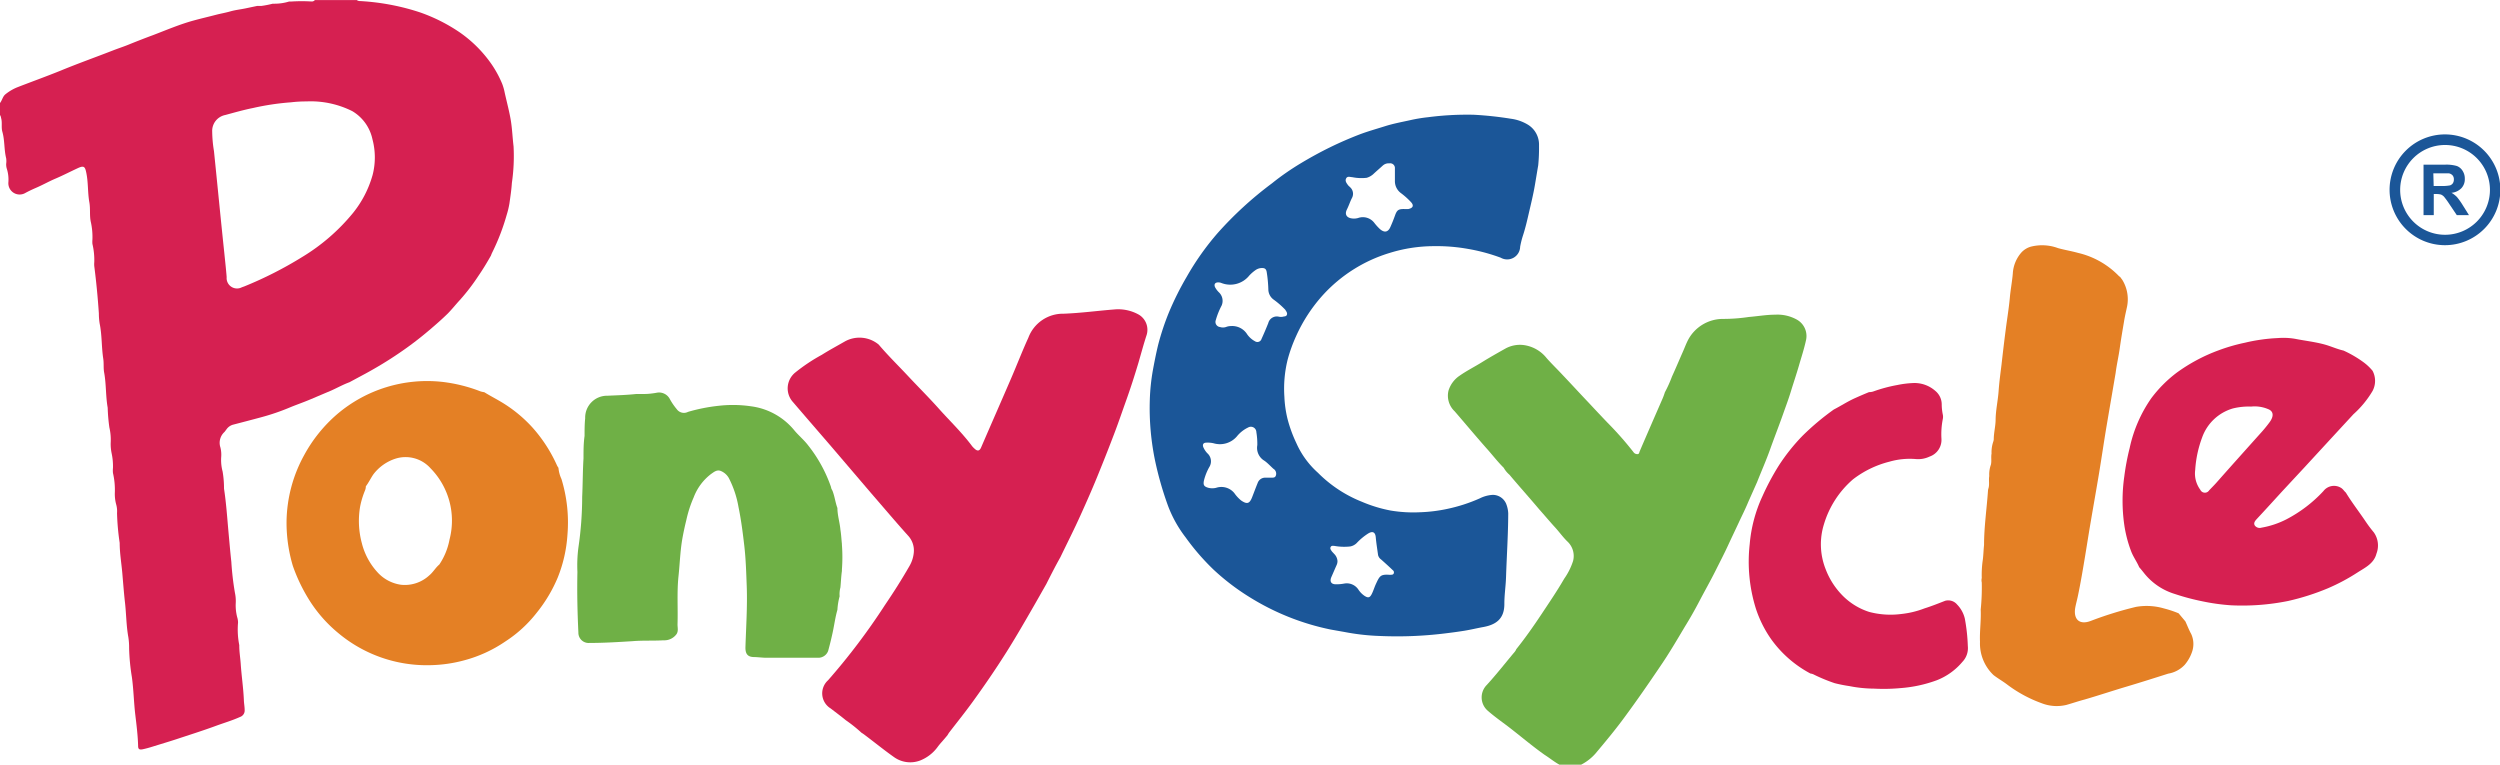
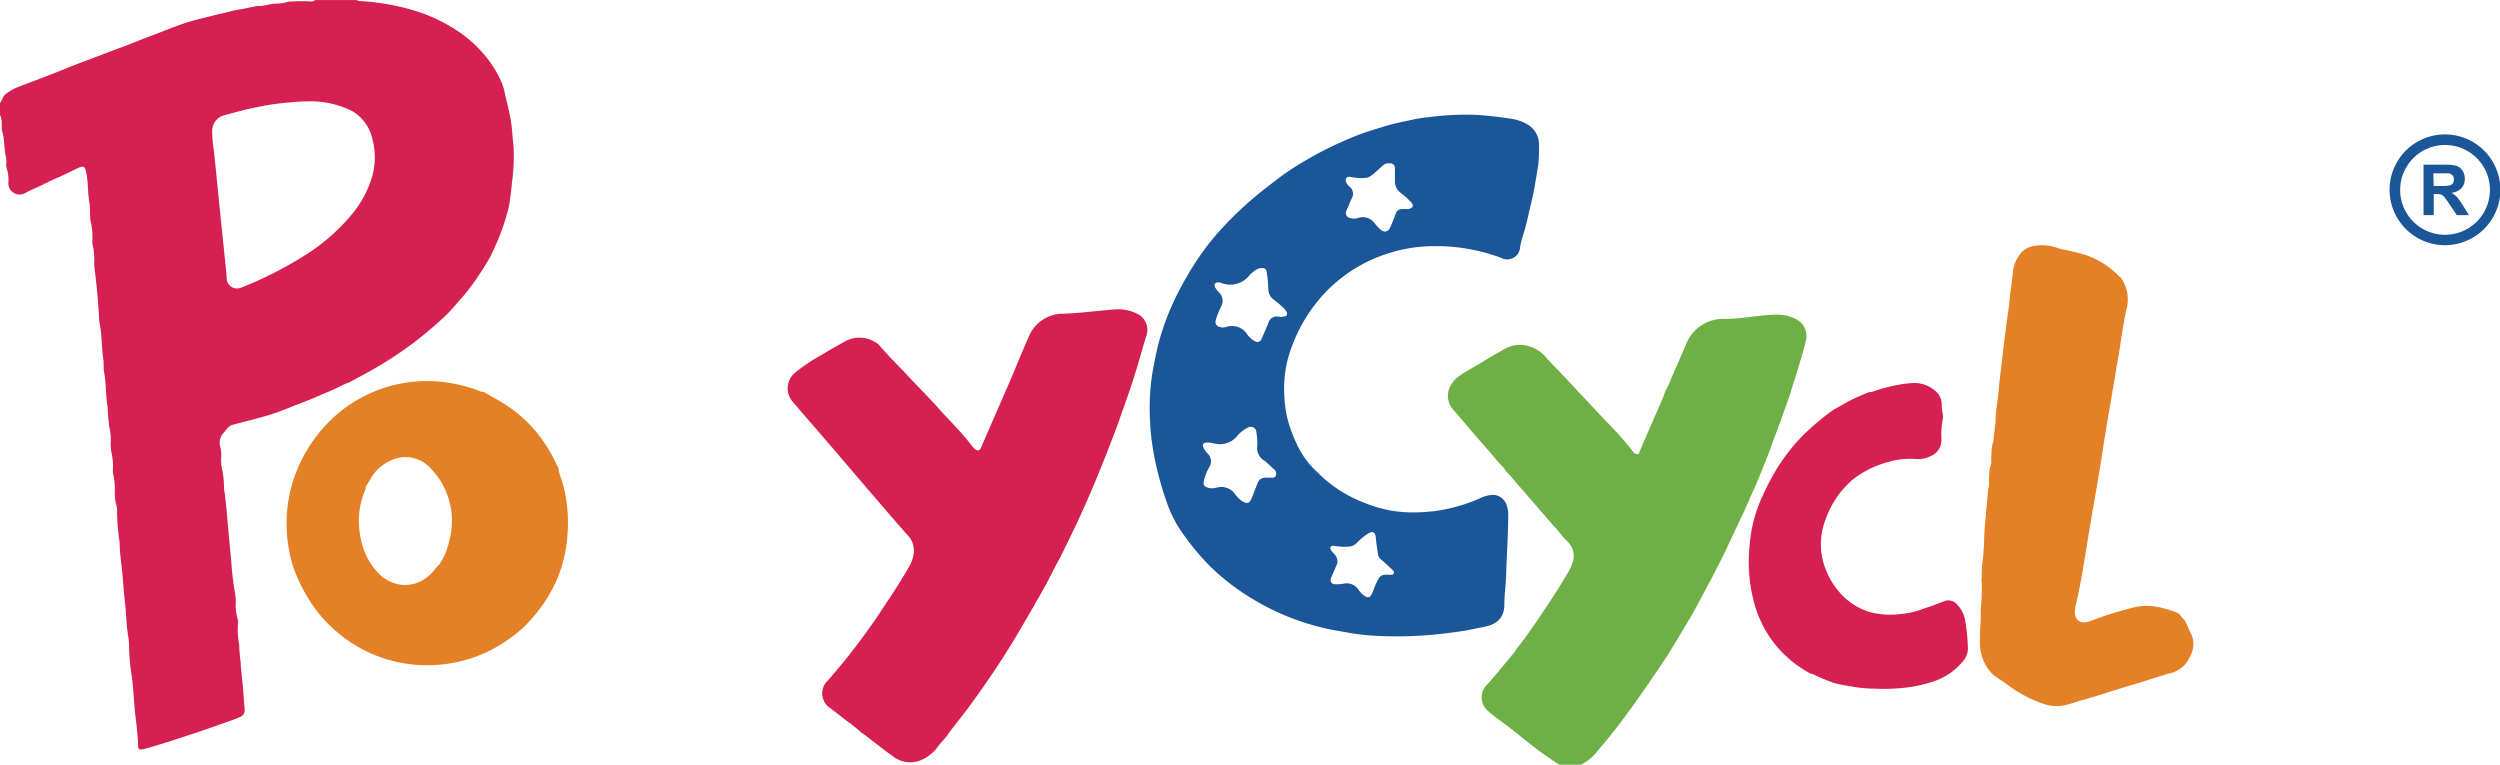
<svg xmlns="http://www.w3.org/2000/svg" id="Ebene_1" data-name="Ebene 1" viewBox="0 0 283.46 86.71">
  <defs>
    <style>.cls-1{fill:#6fb046;}.cls-2{fill:#d62051;}.cls-3{fill:#e48025;}.cls-4{fill:#1b5698;}</style>
  </defs>
  <path class="cls-1" d="M188.05,101.1h-2.47c-.59-.32-1.1-.75-1.67-1.11-1.42-1-2.78-2.17-4.18-3.24-.77-.58-1.56-1.14-2.29-1.78a2,2,0,0,1-.1-2.9c1.11-1.21,2.12-2.51,3.18-3.77a1.05,1.05,0,0,0,.17-.29c1-1.25,1.93-2.57,2.82-3.91s1.81-2.69,2.62-4.09a7.42,7.42,0,0,0,1-2,2.24,2.24,0,0,0-.66-2.23c-.51-.5-.93-1.1-1.42-1.63s-1.18-1.35-1.76-2c-1.11-1.32-2.27-2.61-3.38-3.93a2.84,2.84,0,0,1-.64-.78c-.72-.71-1.32-1.51-2-2.26-1.2-1.36-2.37-2.76-3.56-4.14a2.43,2.43,0,0,1-.7-2.36,3.16,3.16,0,0,1,1.27-1.69c.8-.56,1.68-1,2.5-1.51s1.79-1.06,2.7-1.57a3.41,3.41,0,0,1,2.16-.37A4,4,0,0,1,184.13,55c.59.67,1.24,1.29,1.84,1.94,1,1.05,1.95,2.09,2.93,3.12.72.77,1.44,1.54,2.17,2.3a37.89,37.89,0,0,1,2.9,3.29.52.52,0,0,0,.46.24c.21,0,.2-.2.26-.33.83-1.94,1.68-3.88,2.52-5.81a7.06,7.06,0,0,0,.33-.87,14.09,14.09,0,0,0,.8-1.77c.42-.92.81-1.85,1.22-2.78.22-.49.4-1,.65-1.46a4.48,4.48,0,0,1,3.85-2.31,19.83,19.83,0,0,0,3-.22c1-.08,2-.26,3-.26a4.51,4.51,0,0,1,2.39.53,2.13,2.13,0,0,1,1.11,2.28c-.21,1-.54,2-.83,3s-.6,1.9-.89,2.85-.58,1.71-.88,2.56c-.47,1.34-1,2.68-1.47,4s-1,2.51-1.49,3.75L207,71.3c-.33.81-.74,1.61-1.11,2.41s-.82,1.73-1.22,2.6-.92,1.87-1.39,2.81c-.57,1.14-1.21,2.26-1.8,3.39s-1.09,2-1.67,2.94c-.88,1.48-1.77,3-2.72,4.39-1.35,2-2.73,4-4.21,6-1,1.36-2.11,2.69-3.21,4A5.48,5.48,0,0,1,188.05,101.1Z" transform="translate(-8.77 -14.4)" />
  <path class="cls-2" d="M67,31c-.12-1-.15-1.91-.3-2.87S66.24,26,66,24.93a6,6,0,0,0-.28-1,12.14,12.14,0,0,0-1.23-2.27,14.36,14.36,0,0,0-3.61-3.6,19.28,19.28,0,0,0-4.44-2.24A25.6,25.6,0,0,0,53.36,15a26.48,26.48,0,0,0-3.76-.48.58.58,0,0,1-.37-.11H44.47a.45.45,0,0,1-.36.16,18.9,18.9,0,0,0-2.26,0h-.29a5.62,5.62,0,0,1-1.73.25h-.14a11,11,0,0,1-1.27.25h-.48l-1.33.28c-.57.12-1.16.18-1.72.34s-1,.23-1.56.37c-.87.23-1.75.43-2.62.67-1.57.43-3.06,1.07-4.58,1.65-1,.37-1.92.73-2.88,1.12-.55.22-1.14.41-1.7.63-2,.78-4,1.49-5.93,2.29-1.61.65-3.25,1.24-4.87,1.87a5.25,5.25,0,0,0-1.35.79c-.33.26-.38.69-.63,1v1.36a.73.73,0,0,1,.12.33c.16.52,0,1.07.15,1.58.28,1,.18,2,.43,3a2.21,2.21,0,0,1,0,.63,1.74,1.74,0,0,0,.06.51,4.09,4.09,0,0,1,.19,1.59,1.28,1.28,0,0,0,1.94,1.19c.37-.2.75-.38,1.14-.55.78-.33,1.51-.75,2.29-1.08s1.71-.81,2.56-1.2c.6-.27.76-.16.89.48.25,1.13.16,2.28.36,3.41.14.76,0,1.54.18,2.29a7.88,7.88,0,0,1,.17,1.94,2.81,2.81,0,0,0,0,.5,7.93,7.93,0,0,1,.21,2.06,2.48,2.48,0,0,0,0,.47c.23,1.78.4,3.57.52,5.36a7.2,7.2,0,0,0,.09,1.14c.27,1.3.2,2.64.41,4,.08.54,0,1.08.11,1.61.23,1.3.16,2.63.39,3.93a20.52,20.52,0,0,0,.19,2.23,6.24,6.24,0,0,1,.15,1.77,5.19,5.19,0,0,0,.11,1.18,7,7,0,0,1,.15,1.64,2.88,2.88,0,0,0,0,.59,8.4,8.4,0,0,1,.21,2.23,4.47,4.47,0,0,0,.15,1.31,2.86,2.86,0,0,1,.1,1,27.55,27.55,0,0,0,.3,3.38c0,1.15.2,2.3.3,3.45s.18,2.26.31,3.38c.14,1.28.14,2.57.37,3.84a7.67,7.67,0,0,1,.09,1.27,23.52,23.52,0,0,0,.31,3.25c.2,1.42.22,2.86.39,4.29.14,1.17.29,2.36.32,3.55,0,.35.15.44.5.37s.82-.2,1.22-.33c.84-.26,1.68-.51,2.51-.78,1.54-.51,3.1-1,4.62-1.56.9-.33,1.83-.6,2.71-1a.77.77,0,0,0,.52-.79c0-.38-.08-.76-.09-1.14-.06-1.39-.27-2.76-.36-4.14-.05-.69-.17-1.38-.16-2.07A9.09,9.09,0,0,1,35.76,85a2,2,0,0,0-.1-.63,5.38,5.38,0,0,1-.16-1.6,4.39,4.39,0,0,0-.09-1.14A32.17,32.17,0,0,1,35,78.11c-.13-1.19-.23-2.39-.34-3.58-.14-1.58-.25-3.16-.49-4.73a11.46,11.46,0,0,0-.16-1.94,5,5,0,0,1-.16-1.63,3.37,3.37,0,0,0-.09-1.1,1.66,1.66,0,0,1,.46-1.75c.08-.09.15-.2.23-.3a1.34,1.34,0,0,1,.79-.54c1-.26,2.07-.54,3.11-.82a25.36,25.36,0,0,0,3.28-1.12c.77-.32,1.57-.59,2.34-.92l2.36-1c.69-.31,1.35-.68,2.06-.94l1.86-1c1.28-.7,2.54-1.46,3.74-2.28a38.67,38.67,0,0,0,3.47-2.64c.72-.61,1.43-1.23,2.1-1.89.47-.48.88-1,1.35-1.51A22.77,22.77,0,0,0,63,45.7c.52-.75,1-1.55,1.44-2.33a2.75,2.75,0,0,1,.15-.36,24.4,24.4,0,0,0,1.62-4.21,9.77,9.77,0,0,0,.32-1.32c.11-.78.23-1.56.28-2.35A21,21,0,0,0,67,31Zm-16,3.3a12,12,0,0,1-2.19,4.23,22.41,22.41,0,0,1-5.76,5,43.61,43.61,0,0,1-6.57,3.34l-.28.1a1.18,1.18,0,0,1-1.73-1.15c-.07-.89-.17-1.78-.26-2.67-.41-3.87-.78-7.74-1.18-11.62a14.62,14.62,0,0,1-.2-2.19,1.84,1.84,0,0,1,1.48-1.9c1-.27,2.08-.58,3.13-.79A29.2,29.2,0,0,1,41.77,26a14.5,14.5,0,0,1,1.74-.1A10.54,10.54,0,0,1,48.71,27,4.88,4.88,0,0,1,51,30.19,8,8,0,0,1,51,34.31Z" transform="translate(-8.77 -14.4)" />
  <path class="cls-2" d="M127.41,80.61c-.57,1-1.13,2-1.71,3-.8,1.39-1.6,2.77-2.44,4.13-1.32,2.13-2.73,4.2-4.2,6.23-.87,1.2-1.8,2.36-2.71,3.54l-.15.25L116,98c-.31.38-.65.72-.93,1.11a4.51,4.51,0,0,1-2,1.53,3.16,3.16,0,0,1-2.88-.36c-1.14-.8-2.23-1.69-3.35-2.53a3.19,3.19,0,0,0-.38-.26,16.5,16.5,0,0,0-1.79-1.43c-.56-.46-1.14-.89-1.71-1.33a2,2,0,0,1-.3-3.2A73.36,73.36,0,0,0,109.11,83c1-1.47,1.93-2.94,2.8-4.46a3.67,3.67,0,0,0,.46-1.4,2.47,2.47,0,0,0-.68-2.05c-1.4-1.56-2.75-3.16-4.12-4.74L103,65c-1.44-1.67-2.89-3.34-4.31-5a2.31,2.31,0,0,1,.26-3.37,20.14,20.14,0,0,1,3-2c.84-.53,1.72-1,2.57-1.49a3.41,3.41,0,0,1,3.88.33c1.06,1.25,2.24,2.4,3.36,3.6s2.36,2.43,3.49,3.7S117.86,63.46,119,65a2.83,2.83,0,0,0,.3.3c.31.28.54.23.71-.16,1.13-2.62,2.28-5.23,3.41-7.85.66-1.53,1.26-3.09,1.95-4.6a4.19,4.19,0,0,1,4-2.72c1.91-.07,3.81-.33,5.71-.48a4.78,4.78,0,0,1,2.82.59,2,2,0,0,1,.84,2.42c-.32,1-.59,2-.88,3-.45,1.51-.93,3-1.47,4.5-.4,1.12-.78,2.24-1.2,3.35q-.84,2.22-1.73,4.41c-.68,1.71-1.42,3.39-2.18,5.07S129.76,76,129,77.58C128.43,78.59,127.92,79.6,127.41,80.61Z" transform="translate(-8.77 -14.4)" />
-   <path class="cls-1" d="M103.72,72c0,.84.27,1.64.34,2.47.09.53.11,1.07.17,1.61v.09a18.69,18.69,0,0,1,0,2.8v.17c-.09.62-.11,1.25-.17,1.87a2.93,2.93,0,0,0-.09,1,7.29,7.29,0,0,0-.25,1.53c-.24.83-.35,1.69-.53,2.53s-.33,1.43-.52,2.13a1.19,1.19,0,0,1-1.07.78c-2,0-3.94,0-5.91,0-.46,0-.93-.07-1.4-.08-.72,0-1-.33-1-1.06.07-2.3.23-4.61.15-6.91-.06-1.56-.1-3.11-.28-4.66s-.37-3-.66-4.4a11.33,11.33,0,0,0-1.1-3.28,1.86,1.86,0,0,0-.88-.78c-.46-.2-.8.11-1.15.35a6,6,0,0,0-1.95,2.64h0a13.43,13.43,0,0,0-.83,2.56c-.18.73-.34,1.47-.47,2.22-.23,1.37-.27,2.77-.42,4.16-.19,1.82-.05,3.64-.11,5.47,0,.36.12.75-.12,1.1A1.71,1.71,0,0,1,84,87c-1.17.07-2.35,0-3.52.1-1.62.1-3.25.2-4.87.2a1.16,1.16,0,0,1-1.26-1.18c-.11-2.29-.16-4.58-.11-6.87a15.78,15.78,0,0,1,.11-2.75,39.91,39.91,0,0,0,.43-5.77c.07-1.45.06-2.91.15-4.36,0-.85,0-1.7.12-2.54,0-.66,0-1.33.07-2a2.48,2.48,0,0,1,2.52-2.56c1.1-.05,2.2-.08,3.3-.2.34,0,.69,0,1,0s.89-.06,1.34-.15a1.38,1.38,0,0,1,1.43.71,7,7,0,0,0,.79,1.16,1,1,0,0,0,1.28.31,19.67,19.67,0,0,1,3.48-.69,14.17,14.17,0,0,1,3.68.06,7.6,7.6,0,0,1,4.89,2.72c.49.59,1.08,1.07,1.55,1.68A16,16,0,0,1,103,69.64c0,.15.11.29.17.43C103.42,70.72,103.49,71.4,103.72,72Z" transform="translate(-8.77 -14.4)" />
  <path class="cls-2" d="M216.7,60.83c.82-.42,1.6-.94,2.45-1.31.51-.23,1-.44,1.54-.66a1.45,1.45,0,0,0,.5-.08,16.9,16.9,0,0,1,2.73-.73,10.93,10.93,0,0,1,1.8-.22,3.56,3.56,0,0,1,2.46.87,2,2,0,0,1,.75,1.51,5.83,5.83,0,0,0,.12,1.18,1.24,1.24,0,0,1,0,.54,8.87,8.87,0,0,0-.15,2.24,2,2,0,0,1-1.35,2,3,3,0,0,1-1.56.28,8.3,8.3,0,0,0-3,.3,11.27,11.27,0,0,0-4.12,2,10.8,10.8,0,0,0-3.29,5.08,7.64,7.64,0,0,0,.19,5.11,8.61,8.61,0,0,0,1.93,3,7.4,7.4,0,0,0,3,1.84,9.43,9.43,0,0,0,3.62.24,10.33,10.33,0,0,0,2.66-.64c.8-.25,1.57-.56,2.34-.86a1.31,1.31,0,0,1,1.35.42,3.4,3.4,0,0,1,.88,1.6,20.53,20.53,0,0,1,.34,3.12,2.24,2.24,0,0,1-.62,1.79,7.23,7.23,0,0,1-2.9,2.08,15.17,15.17,0,0,1-4.11.89,20.63,20.63,0,0,1-3,.06,14.81,14.81,0,0,1-2.81-.29,16.24,16.24,0,0,1-1.66-.33,19.33,19.33,0,0,1-2.31-.95,1.09,1.09,0,0,0-.43-.14,12.92,12.92,0,0,1-4.44-3.87,13.11,13.11,0,0,1-1.77-3.55,17.84,17.84,0,0,1-.68-7.26,16.14,16.14,0,0,1,1.44-5.42,28.12,28.12,0,0,1,1.85-3.47,21.94,21.94,0,0,1,2.69-3.38A28.64,28.64,0,0,1,216.7,60.83Z" transform="translate(-8.77 -14.4)" />
  <path class="cls-3" d="M255.79,83.94l.77.92c.22.48.42,1,.66,1.43a2.72,2.72,0,0,1,.12,1.94,4.5,4.5,0,0,1-.86,1.55,3.3,3.3,0,0,1-1.87,1c-1.57.5-3.14,1-4.72,1.47s-3.16,1-4.78,1.47c-.69.18-1.37.42-2.06.61a4.7,4.7,0,0,1-2.8-.2,14.93,14.93,0,0,1-4-2.19c-.48-.35-1-.65-1.45-1a4.94,4.94,0,0,1-1.53-3.77c-.05-1.22.14-2.43.08-3.65a24.4,24.4,0,0,0,.12-3.08,1.07,1.07,0,0,1,0-.5,11.72,11.72,0,0,1,.09-1.87c.1-.62.1-1.25.17-1.87,0-2.08.31-4.14.45-6.21a1.29,1.29,0,0,1,.06-.25c.12-.44,0-.91.08-1.36a3.24,3.24,0,0,1,.18-1.27c.11-.42,0-.86.08-1.28a3.73,3.73,0,0,1,.17-1.28,1.36,1.36,0,0,0,.08-.32c0-.73.19-1.44.21-2.15,0-1.12.26-2.21.34-3.33s.21-2,.33-3c.15-1.34.31-2.69.48-4,.15-1.18.35-2.37.46-3.56.08-.93.26-1.84.34-2.77a3.94,3.94,0,0,1,1-2.42,2.36,2.36,0,0,1,1-.62,5.2,5.2,0,0,1,3.12.15c.74.21,1.51.33,2.26.54a9.43,9.43,0,0,1,4.65,2.63.71.71,0,0,0,.14.1l.25.34a4.21,4.21,0,0,1,.54,3c-.12.57-.26,1.14-.35,1.72-.17,1-.34,2-.48,3s-.35,1.87-.47,2.82c-.33,1.95-.67,3.91-1,5.86s-.58,3.71-.89,5.57-.61,3.54-.91,5.31c-.24,1.38-.45,2.76-.68,4.14s-.5,3-.81,4.46c-.09.43-.21.85-.29,1.28-.23,1.35.5,2,1.79,1.49a41.2,41.2,0,0,1,5.1-1.58,7,7,0,0,1,3.18.18A11.88,11.88,0,0,1,255.79,83.94Z" transform="translate(-8.77 -14.4)" />
-   <path class="cls-2" d="M277.92,74.76a14.57,14.57,0,0,1-.89-1.18c-.75-1.12-1.58-2.18-2.28-3.33-.19-.16-.31-.39-.54-.53a1.51,1.51,0,0,0-2,.36,15.46,15.46,0,0,1-4.23,3.22,9.92,9.92,0,0,1-2.8.93.68.68,0,0,1-.76-.26c-.16-.29.06-.53.23-.72,1-1.07,1.95-2.12,2.92-3.18l2.51-2.7q2.76-3,5.53-6a11.24,11.24,0,0,0,2.17-2.64,2.44,2.44,0,0,0,0-2.29,5.69,5.69,0,0,0-1-.95,12.82,12.82,0,0,0-2.29-1.34c-.71-.16-1.38-.47-2.08-.67-1.14-.32-2.3-.44-3.45-.67a8,8,0,0,0-1.9-.08,19.92,19.92,0,0,0-3.76.53,20.61,20.61,0,0,0-3,.87,19.41,19.41,0,0,0-4.73,2.53,14.49,14.49,0,0,0-2.89,2.91,15.54,15.54,0,0,0-2.44,5.63,27,27,0,0,0-.61,3.23,19.42,19.42,0,0,0,0,5.49,14.12,14.12,0,0,0,.76,2.94c.24.66.66,1.21.93,1.85.17.19.33.39.49.59a7.06,7.06,0,0,0,3.53,2.44,26.09,26.09,0,0,0,3.15.84,23.24,23.24,0,0,0,3.23.45,26.18,26.18,0,0,0,6.49-.49,26.92,26.92,0,0,0,4.51-1.44,22.22,22.22,0,0,0,3.4-1.82c.85-.54,1.82-1,2.1-2.1A2.57,2.57,0,0,0,277.92,74.76ZM260.19,69c-.3.35-.64.68-.94,1a.57.57,0,0,1-1-.07,3.09,3.09,0,0,1-.58-2.24,12.79,12.79,0,0,1,.78-3.67,5.26,5.26,0,0,1,3.5-3.31,7.46,7.46,0,0,1,2.06-.21,3.89,3.89,0,0,1,1.91.28c.62.23.7.77.21,1.46A15.35,15.35,0,0,1,265,63.61C263.4,65.4,261.78,67.2,260.19,69Z" transform="translate(-8.77 -14.4)" />
  <path class="cls-4" d="M183.27,30.89A2.65,2.65,0,0,0,182,28.53a5,5,0,0,0-1.94-.67,39.53,39.53,0,0,0-4.21-.45,34.19,34.19,0,0,0-5.16.28,17.18,17.18,0,0,0-2,.33c-1,.22-1.93.39-2.88.69s-1.92.57-2.85.92c-1.17.45-2.3.94-3.42,1.49s-2.23,1.16-3.31,1.81S154,34.37,153,35.18a41,41,0,0,0-6.18,5.66,30.53,30.53,0,0,0-3.5,4.95,33.36,33.36,0,0,0-2,4,29.11,29.11,0,0,0-1.24,3.73c-.24,1-.42,1.92-.6,2.9a23.36,23.36,0,0,0-.34,3.32,29.35,29.35,0,0,0,.62,7,38,38,0,0,0,1.44,5,13.81,13.81,0,0,0,2,3.59A26.35,26.35,0,0,0,146.38,79a25.91,25.91,0,0,0,4,3.06,28,28,0,0,0,9.27,3.72l1.58.28a25.52,25.52,0,0,0,4,.45,44.37,44.37,0,0,0,7.29-.28c.75-.09,1.51-.19,2.26-.31s1.47-.3,2.2-.43c1.39-.26,2.38-.91,2.36-2.65,0-1,.16-2,.19-3,.08-2.41.24-4.8.25-7.21a3.3,3.3,0,0,0-.24-1.12,1.65,1.65,0,0,0-1.51-1,3.69,3.69,0,0,0-1.46.39,18.39,18.39,0,0,1-3.7,1.2,17.41,17.41,0,0,1-3.07.38,15.58,15.58,0,0,1-3.34-.19,15.8,15.8,0,0,1-3.28-1A14.63,14.63,0,0,1,158.2,68a9.85,9.85,0,0,1-2.45-3.37,15.28,15.28,0,0,1-1-2.75,12.68,12.68,0,0,1-.35-2.47,13.72,13.72,0,0,1,.37-4.24,17.1,17.1,0,0,1,.94-2.62,17.79,17.79,0,0,1,3.07-4.71,16.84,16.84,0,0,1,7.55-4.76,17,17,0,0,1,5-.77,20.25,20.25,0,0,1,3.88.31,20.58,20.58,0,0,1,3.72,1,1.47,1.47,0,0,0,2.2-1.24,10,10,0,0,1,.33-1.31c.28-.86.48-1.74.68-2.61s.48-2,.66-3.06c.13-.76.25-1.51.38-2.26A20.21,20.21,0,0,0,183.27,30.89ZM159.64,76.43c.09-.19.29-.14.45-.13a6.17,6.17,0,0,0,1.77.06,1.4,1.4,0,0,0,.74-.39,6.73,6.73,0,0,1,1.3-1.08c.51-.31.81-.15.86.44s.17,1.34.26,2a.87.87,0,0,0,.35.51c.44.39.88.79,1.31,1.2a.31.31,0,0,1,.12.37c-.05.14-.19.16-.32.16h-.21c-1-.06-1.08.16-1.51,1.08-.17.37-.28.77-.47,1.13s-.37.46-.79.19a2.56,2.56,0,0,1-.71-.72,1.58,1.58,0,0,0-1.62-.68,4.87,4.87,0,0,1-.93.08c-.55,0-.73-.33-.51-.83s.39-.9.59-1.35a1.06,1.06,0,0,0,.1-.46,1.27,1.27,0,0,0-.39-.82c-.09-.11-.2-.2-.28-.32S159.55,76.6,159.64,76.43Zm-6.21-8.1c-.11.3-.4.21-.62.23h-.6a.9.9,0,0,0-.84.6c-.22.54-.42,1.08-.63,1.62-.29.74-.58.82-1.24.37a4,4,0,0,1-.77-.83,1.89,1.89,0,0,0-2.07-.61,1.86,1.86,0,0,1-.88,0c-.48-.14-.6-.3-.51-.79a6,6,0,0,1,.66-1.64,1.22,1.22,0,0,0-.28-1.5,2.43,2.43,0,0,1-.44-.67c-.12-.31,0-.51.32-.52a3,3,0,0,1,.84.07,2.53,2.53,0,0,0,2.65-.79,3.68,3.68,0,0,1,1.27-1,.62.62,0,0,1,.93.52,8.2,8.2,0,0,1,.11,1.48,1.69,1.69,0,0,0,.82,1.78c.36.26.67.6,1,.9A.65.65,0,0,1,153.43,68.33Zm1.25-18.23c-.08.2-.28.16-.44.21a1.19,1.19,0,0,1-.46,0,1,1,0,0,0-1.21.73c-.24.6-.49,1.19-.76,1.78a.49.49,0,0,1-.75.27,2.54,2.54,0,0,1-.95-.89,2,2,0,0,0-1.75-.83,1.58,1.58,0,0,0-.59.11,1.09,1.09,0,0,1-.67,0,.58.58,0,0,1-.48-.78,8.36,8.36,0,0,1,.66-1.65,1.33,1.33,0,0,0-.31-1.51,2.44,2.44,0,0,1-.43-.57c-.15-.33,0-.56.37-.55a.92.92,0,0,1,.33.06,2.76,2.76,0,0,0,3.18-.84,4.5,4.5,0,0,1,.7-.61,1.29,1.29,0,0,1,.75-.24c.32,0,.46.12.52.43a15,15,0,0,1,.19,2,1.44,1.44,0,0,0,.6,1.15,9.48,9.48,0,0,1,1.31,1.14C154.62,49.72,154.76,49.88,154.68,50.1Zm13.73-12a3.54,3.54,0,0,1-.46,0c-.62,0-.79.13-1,.71s-.33.87-.52,1.3c-.26.62-.68.71-1.19.27a5.86,5.86,0,0,1-.63-.69,1.63,1.63,0,0,0-1.86-.57,1.68,1.68,0,0,1-.67.05c-.63-.07-.86-.47-.6-1s.36-.89.58-1.32a1,1,0,0,0-.23-1.24c-.06-.07-.15-.13-.21-.21-.17-.23-.37-.48-.22-.77s.45-.15.7-.14a5.23,5.23,0,0,0,1.63.07,1.93,1.93,0,0,0,.73-.4c.36-.34.74-.66,1.11-1a1,1,0,0,1,.74-.24.54.54,0,0,1,.62.59c0,.26,0,.53,0,.8h0v.6a1.68,1.68,0,0,0,.65,1.36,8.4,8.4,0,0,1,1.13,1C169.13,37.69,169,38,168.41,38.11Z" transform="translate(-8.77 -14.4)" />
  <path class="cls-3" d="M72.43,68.71a3.74,3.74,0,0,1-.34-1.27,1.61,1.61,0,0,1-.17-.28,16.63,16.63,0,0,0-2.78-4.29,15.54,15.54,0,0,0-3.72-3c-.58-.34-1.16-.64-1.74-1a2.84,2.84,0,0,1-.42-.09,17.47,17.47,0,0,0-4.34-1.08A15.73,15.73,0,0,0,47,61.36,16.51,16.51,0,0,0,43.26,66a16,16,0,0,0-2,7.55,17.13,17.13,0,0,0,.71,5,19.21,19.21,0,0,0,2,4.1,15.6,15.6,0,0,0,3.18,3.55,15.63,15.63,0,0,0,10.44,3.62,15.78,15.78,0,0,0,3.85-.56,15.12,15.12,0,0,0,4.63-2.13,14.43,14.43,0,0,0,3.55-3.25,16.43,16.43,0,0,0,2.39-4,15.7,15.7,0,0,0,1.1-4.85A16.82,16.82,0,0,0,72.43,68.71ZM59.74,75.57a7.52,7.52,0,0,1-1.16,2.84c-.43.36-.7.87-1.14,1.23a4.07,4.07,0,0,1-3.22,1.06,4.43,4.43,0,0,1-2.6-1.36A7.63,7.63,0,0,1,49.8,76a9.7,9.7,0,0,1-.2-4.15A9.5,9.5,0,0,1,50.16,70a1.22,1.22,0,0,0,.09-.46h0c.32-.42.55-.91.85-1.35a5.11,5.11,0,0,1,2.56-1.8,3.79,3.79,0,0,1,3.92,1.1A8.47,8.47,0,0,1,59.74,75.57Z" transform="translate(-8.77 -14.4)" />
  <path class="cls-4" d="M286,42.2a6.28,6.28,0,1,1,6.27-6.27A6.28,6.28,0,0,1,286,42.2Zm0-11.36a5.09,5.09,0,1,0,5.09,5.09A5.09,5.09,0,0,0,286,30.84Z" transform="translate(-8.77 -14.4)" />
  <path class="cls-4" d="M283.56,38.79V33.07H286a4.27,4.27,0,0,1,1.33.15,1.31,1.31,0,0,1,.66.55,1.6,1.6,0,0,1,.25.9,1.48,1.48,0,0,1-.38,1.06,1.8,1.8,0,0,1-1.13.53,2.89,2.89,0,0,1,.62.48,8,8,0,0,1,.66.93l.7,1.12h-1.38l-.84-1.25a9.73,9.73,0,0,0-.61-.84,1.06,1.06,0,0,0-.34-.24,2.12,2.12,0,0,0-.59-.06h-.23v2.39Zm1.15-3.3h.85a4.86,4.86,0,0,0,1-.07.64.64,0,0,0,.33-.25.78.78,0,0,0,.11-.43.69.69,0,0,0-.15-.46.75.75,0,0,0-.44-.23c-.09,0-.37,0-.84,0h-.9Z" transform="translate(-8.77 -14.4)" />
</svg>